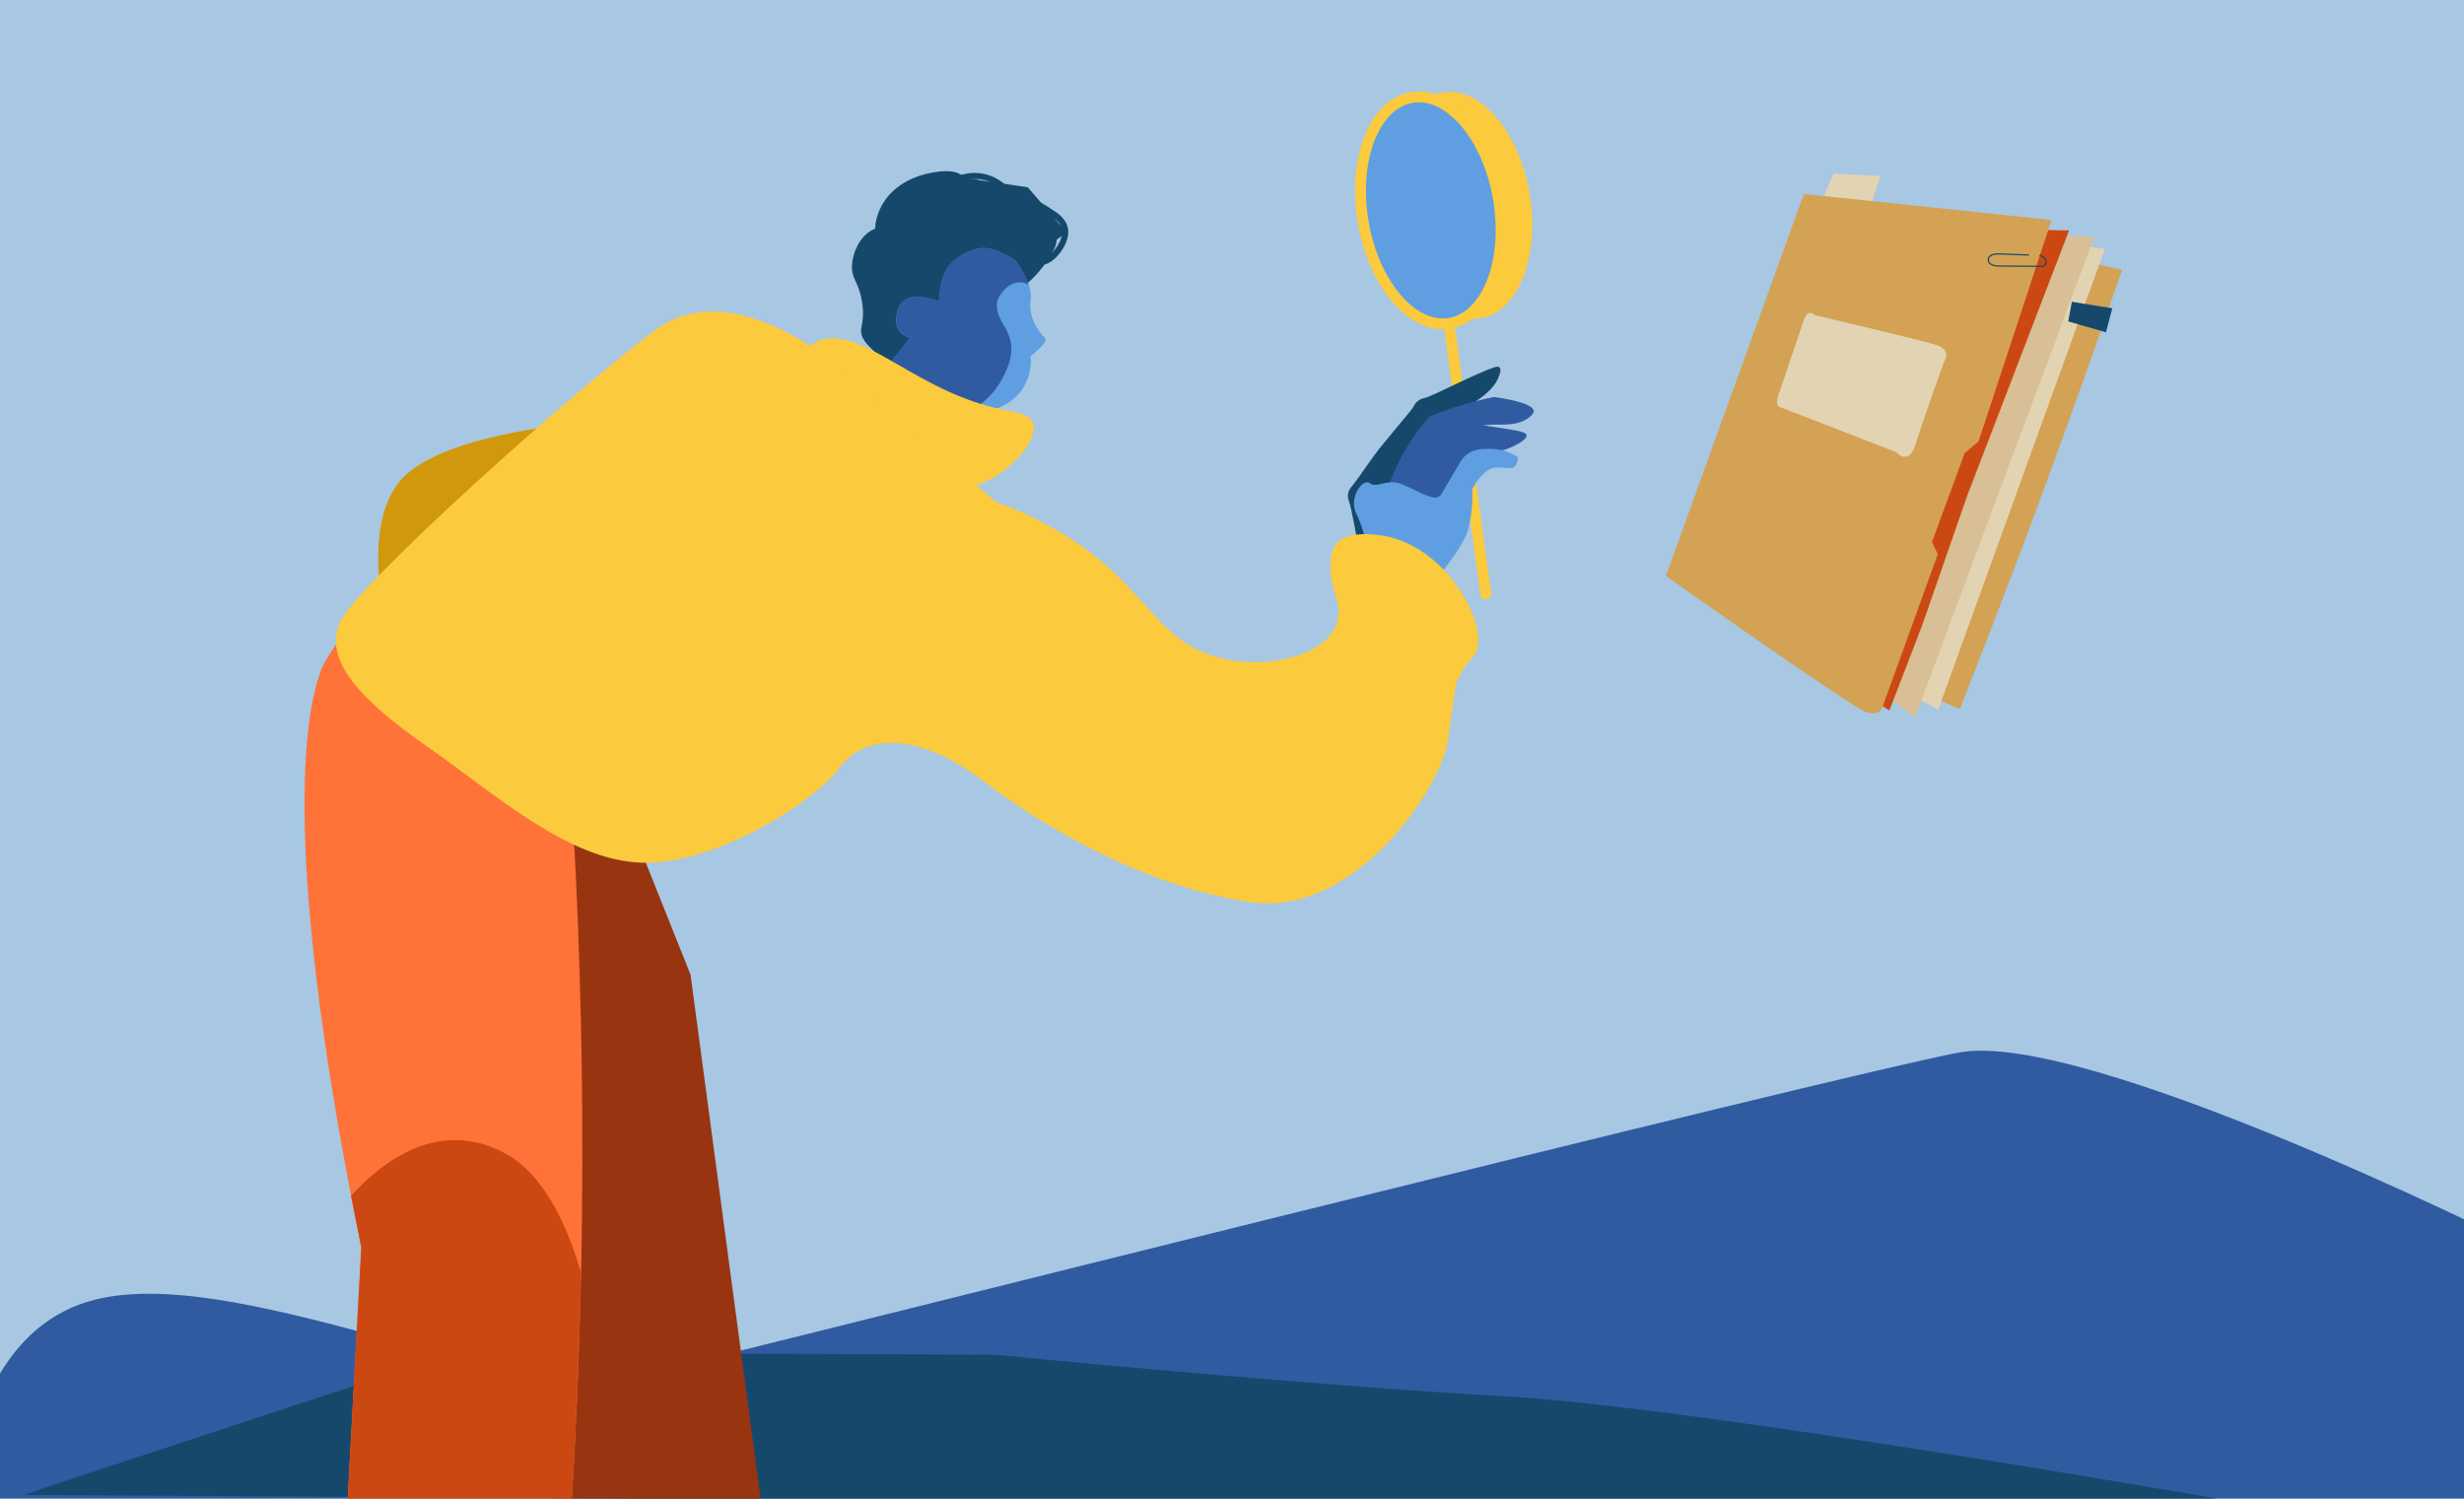
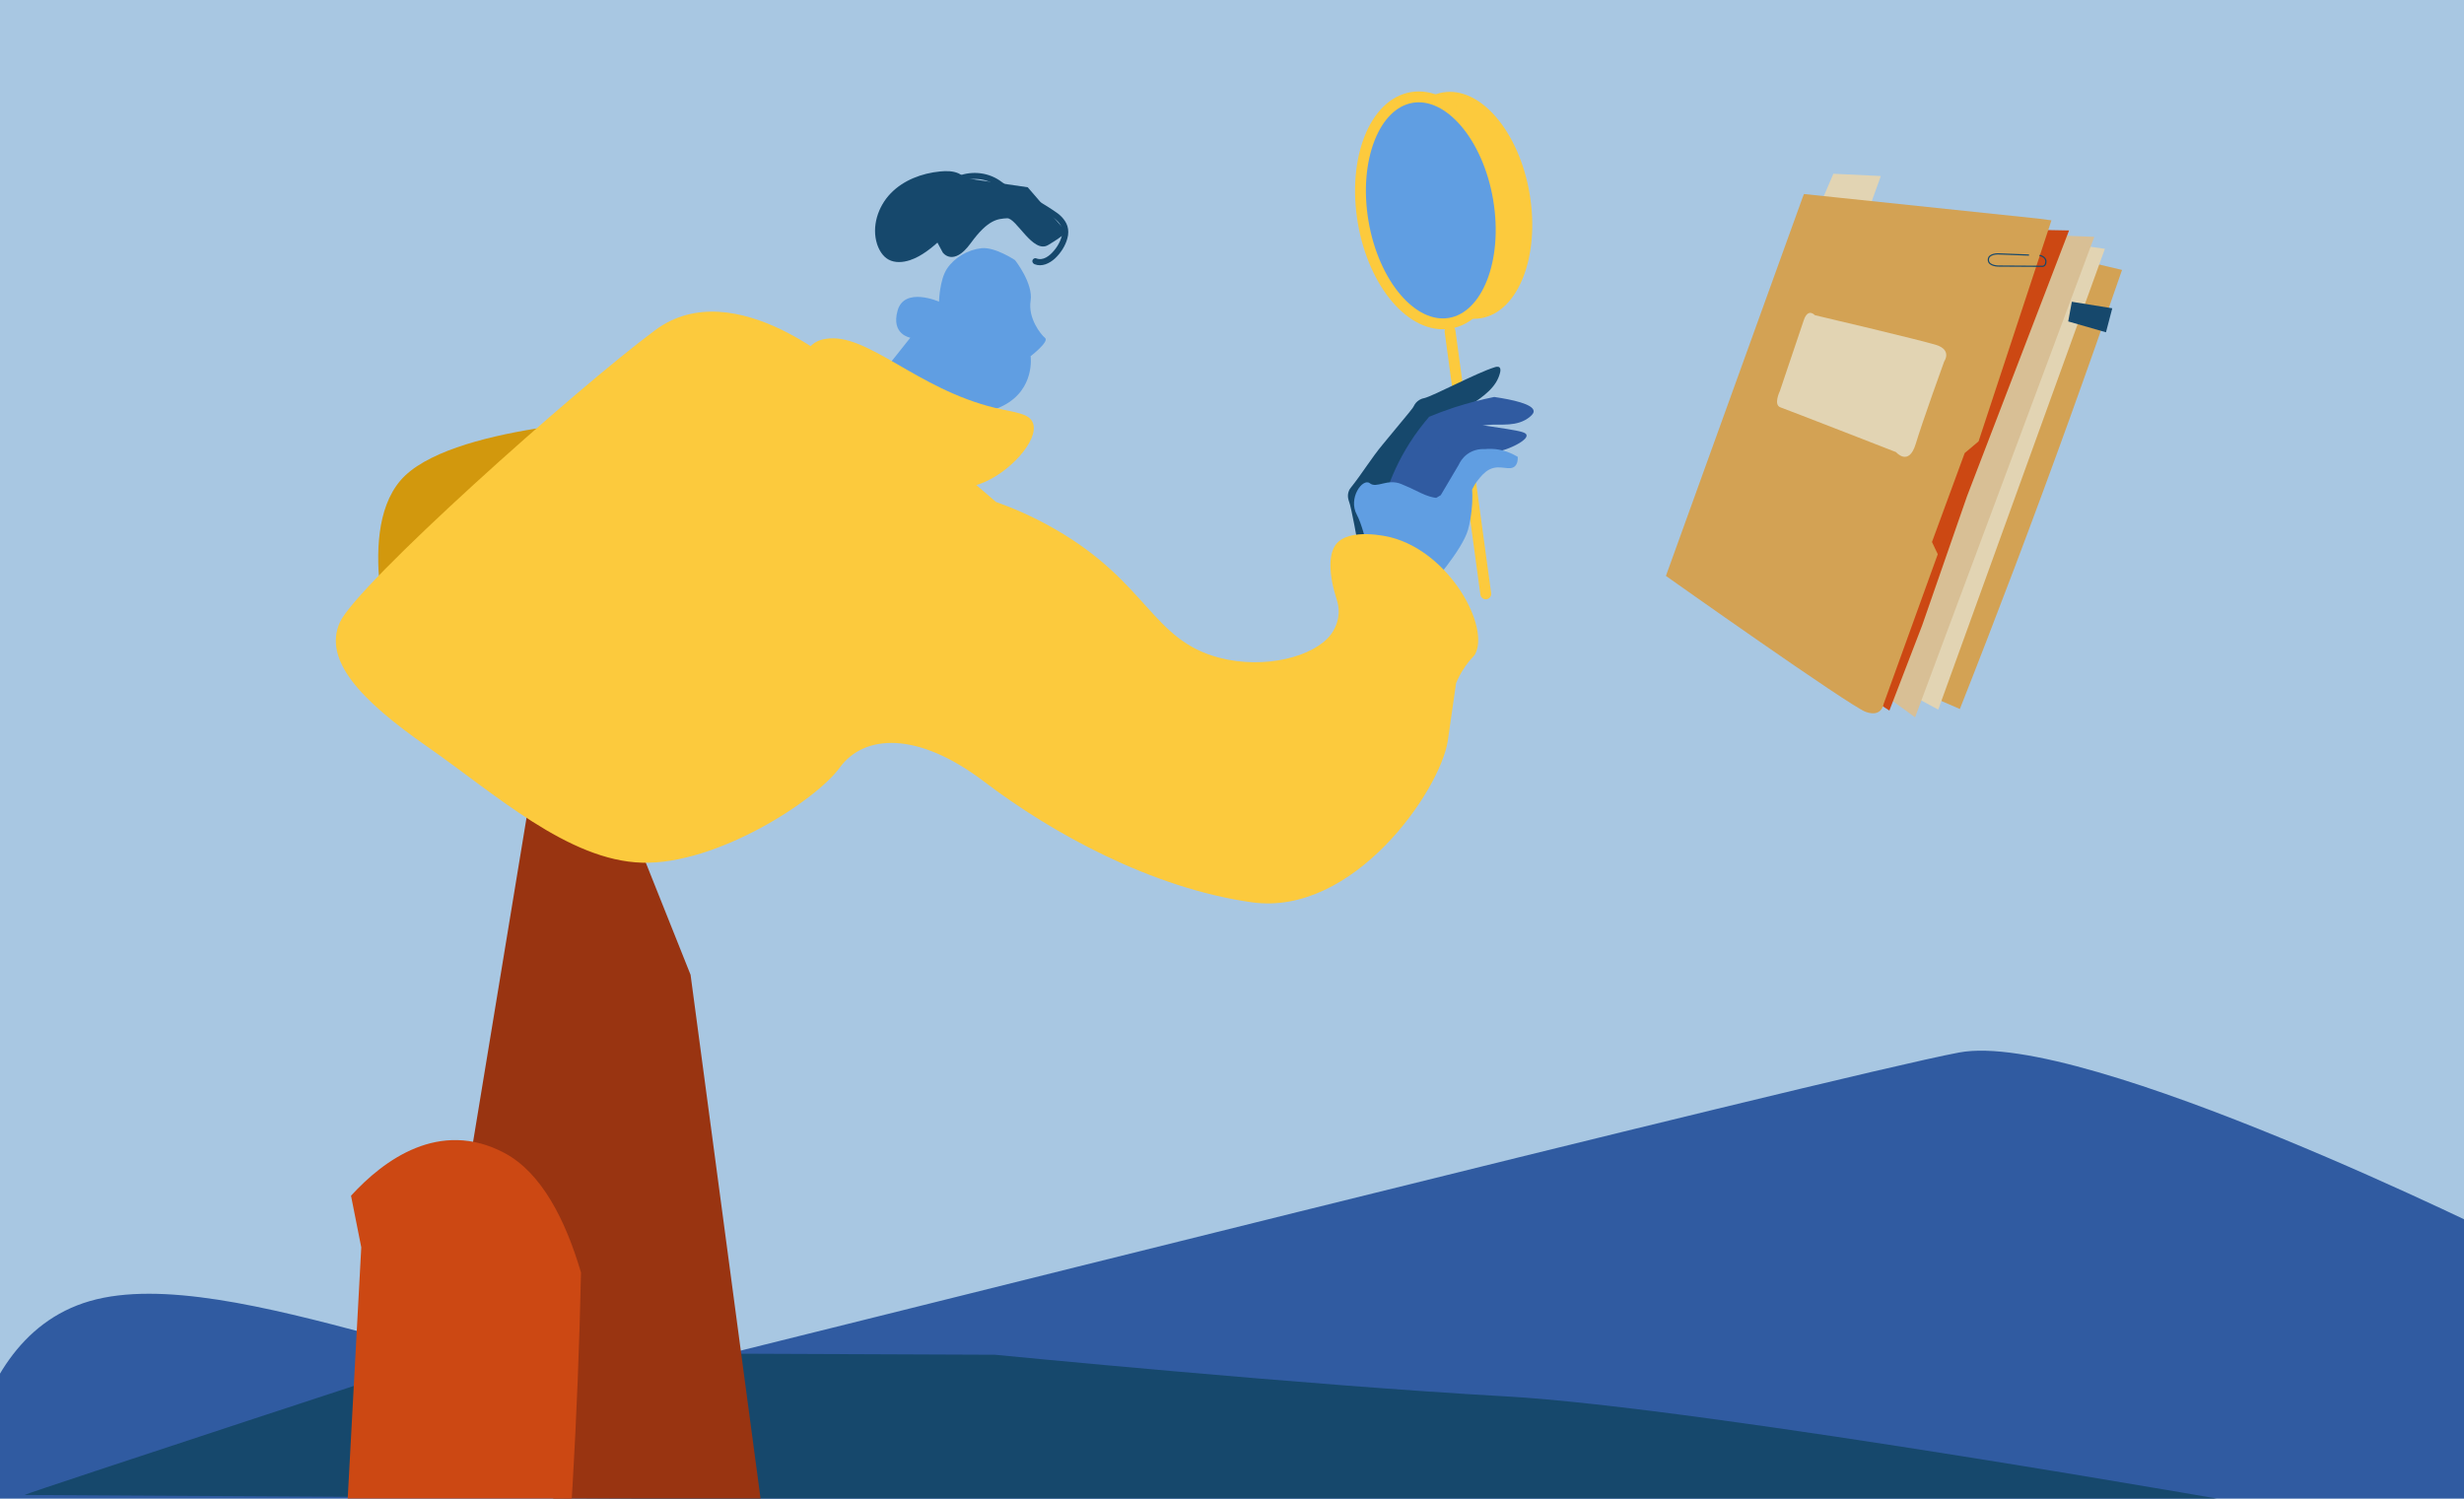
<svg xmlns="http://www.w3.org/2000/svg" version="1.1" id="Calque_1" x="0px" y="0px" viewBox="0 0 2042 1242" style="enable-background:new 0 0 2042 1242;" xml:space="preserve">
  <style type="text/css">
	.st0{fill:#A8C7E2;}
	.st1{fill:#305BA1;}
	.st2{fill:#16486C;}
	.st3{fill:none;stroke:#FCCA3D;stroke-width:9;stroke-linecap:round;stroke-miterlimit:10;}
	.st4{fill:#FCCA3D;}
	.st5{fill:#A37B41;}
	.st6{fill:#993411;}
	.st7{fill:#609EE2;}
	.st8{fill:#FF7238;}
	.st9{fill:#D2980D;}
	.st10{fill:#609EE2;stroke:#FCCA3D;stroke-width:9;stroke-linecap:round;stroke-miterlimit:10;}
	.st11{fill:#CC4813;}
	.st12{fill:#D3A254;}
	.st13{fill:#E2D4B3;}
	.st14{fill:#D8BF95;}
	.st15{fill:none;stroke:#16486C;stroke-miterlimit:10;}
</style>
  <rect x="-145.3" y="-24.3" class="st0" width="2215.9" height="1278.5" />
  <path class="st1" d="M2080.3,1029c0,0-353.4-176.2-456.7-156.7c-103.3,19.4-993.6,243.8-1096,268.3s-335.6-96.2-453.1-62.3  c-117.5,34-109.6,216.9-109.6,216.9l1702.2-9.4l472.3-15.1L2080.3,1029z" />
  <path class="st2" d="M20.3,1239c7.9-3.6,357.1-118,357.1-118l447.1,1.8c0,0,259.2,25.4,423.3,34.5c164,9.1,634.9,92.6,634.9,92.6" />
  <g>
    <g>
      <line class="st3" x1="1231.3" y1="492.2" x2="1201.7" y2="274.6" />
      <ellipse transform="matrix(0.986 -0.166 0.166 0.986 -11.4 203.693)" class="st4" cx="1211.7" cy="170" rx="56.9" ry="94.9" />
    </g>
    <polyline class="st6" points="460.9,528.9 572.3,807.9 639.9,1313.8 494.1,1369.7 386.2,981.9  " />
-     <path class="st2" d="M748.7,313.9c18.6-23.6,37.1-47.2,55.7-70.8c4.2-3.5,10.2-7.3,16.6-6.1c4.8,0.8,5.7,3.7,9.5,5.2   c16.4,6.3,42.6-30.2,44.7-39.9c0.6-3,0.6-5.9,0.6-5.9s0-4.6-1.6-8.8c-2.4-6.6-10.2-10.9-14.6-13.3c-25.5-13.6-27.1-10.7-39.5-18.9   c-6.6-4.3-9.8-7.6-15.3-7.2c-5.4,0.4-6.4,3.9-15.2,9.7c-12.3,8.1-16.9,5.6-24.1,13c-6.3,6.4-3.6,9.1-8.7,13.6   c-9.9,8.6-21.2-0.7-34.1,6.2c-10.7,5.7-16,19.1-16.6,28.7c-0.9,12.1,5.7,13.6,8.4,31.5c2.8,18.9-4,20.9,1,30   c3.7,6.6,9,8.7,23.1,26.5c0,0,0,0.1,0.1,0.1" />
    <path class="st7" d="M706.8,339.8l47.6-59.9c0,0-16.2-2.7-10.5-22.6s34.3-7.3,34.3-7.3s0.4-18,6.6-27.3c6.2-9.3,17.4-15.8,28.6-17   c11.2-1.2,27.8,9.9,27.8,9.9s15.2,19.2,12.9,33.6s8.3,27.9,12,30.9c3.7,3-12,15.1-12,15.1s3.9,27.1-22.3,40.8   c-26.1,13.7-40.4-6.7-55.2,12C761.8,366.5,751,375,751,375L706.8,339.8z" />
    <path class="st2" d="M781.3,209.3c0,0,8.7,12.2,23.2-7.8c14.5-19.9,22.5-20.1,30.1-20.6s21.4,29.7,34,22.2s15.2-10.7,15.2-10.7   l-32.1-37.2l-64.6-9.4l-20.9,35.4L781.3,209.3z" />
-     <path class="st1" d="M813.4,205.5c-11.2,1.2-22.4,7.7-28.6,17c-6.2,9.3-6.6,27.3-6.6,27.3s-28.7-12.6-34.3,7.3   c-5.7,19.9,10.5,22.6,10.5,22.6l-47.6,59.9L751,375c0,0,10.8-8.4,25.6-27.1c8.4-10.6,16.6-8.6,26.9-7.4c5.1-2.5,17.3-9.6,25.8-24.4   c3.8-6.7,11.5-20.2,7.9-34.5c-3.2-12.4-10.9-16.7-11.1-28.6c0-3.2,1.2-6.7,4.5-10.8c8-10,16.1-9.2,21.9-6.3   c-3.6-10.8-11.3-20.4-11.3-20.4S824.7,204.3,813.4,205.5z" />
    <path class="st4" d="M668.7,320c0,0-7.5-22.6,3.7-33.7c2.2-2.1,5.8-4.6,12.2-5.5c34.1-5.3,75,41.5,139.9,57.2   c16.8,4,28.4,4.4,31.5,12.5c5.5,14.3-20.1,42-43.5,50.4C772.5,415.1,716.7,381.2,668.7,320z" />
    <path class="st2" d="M1129.5,474.8c-5.6-32.5-9.6-53.9-11.4-58.8c-0.3-0.9-1.7-4.3-0.6-8.1c0.6-2.1,1.7-3.5,2.1-3.9   c9.2-11.5,16.8-24.2,26.2-35.5c24.3-29.2,25.2-30.5,25.8-31.8c0.2-0.5,1.2-2.5,3.2-4.2c2.3-1.9,4.7-2.4,5.4-2.5   c7.9-1.9,42.8-20.7,58.4-25.6c0.9-0.3,3-0.9,4.1,0.1c1.9,1.7-0.3,7-1,8.7c-4.4,10.6-17.1,18.8-26.8,24.6c0,0-11.2,6.7-34,18.1l0,0   c-8.9,15.1-17.8,30.2-26.7,45.3" />
    <path class="st1" d="M1148.9,407.7c3.9-11.6,9.9-25.8,19.4-40.7c5.3-8.4,10.9-15.5,16.1-21.6c6.3-2.6,13.1-5.2,20.4-7.6   c12-3.9,23.2-6.7,33.5-8.8c15,2.2,32.3,5.9,32.7,11.7c0.1,1.1-0.5,2.6-3.3,4.9c-10.4,8.4-23.9,5.7-34.1,6.5   c-9.5,0.7-23,4.9-38.9,21.7c-6.6,11.8-13.3,23.7-19.9,35.5" />
    <path class="st1" d="M1165.6,420.9l24.5-47.7c10.2-7.3,20.5-14.6,30.7-21.8c6.6,0.9,16,2.2,27.4,4c12.8,2.1,16.5,3.1,16.9,5.2   c0.8,3.9-10.4,9.6-18.1,12.1c-9.1,3-17.3,3-22.7,2.5l-14.8,18.6c-5.7,9-11.3,18-17,27" />
    <path class="st7" d="M1194,410.4c5-8.4,9.9-16.8,14.9-25.2c0.9-2,2.9-5.6,6.8-8.6c6.2-4.7,12.9-4.5,14.9-4.4   c1.6-0.2,3.3-0.2,5.2-0.2c9.5,0.2,17.1,3.7,22,6.6c0.2,4.3-1,6.5-2.2,7.7c-4.6,4.5-12.4-1.7-21.3,2.8c-4.1,2.1-7.1,5.8-9.4,8.7   c-2.4,3-3.9,5.8-4.9,7.9c0.2,2.6,0.3,6.1,0.1,10.3c0,0-0.4,12-3.5,23.1c-4.9,17.1-31.7,47.1-31.7,47.1l-45.7-3.6   c0,0-7.2-41.9-14.7-55.9c-7.6-14,4.9-30.8,10.7-26.2c5.8,4.6,14.4-4.2,26.2,0.7c11.8,4.9,13.8,6.6,19.5,8.9   c5.6,2.3,9.4,2.5,9.4,2.5l0,0" />
-     <path class="st8" d="M479.8,468.8c0,0-149.5-27.2-209.2,77.7c0,0-56.2,71.8,28.8,487.3l0,0c-6.3,116.1-12.5,232.2-18.8,348.3   l181.2,16.2c11.3-120.5,18.9-250.5,20.5-388.9c1.3-112.8-1.4-220-7-320.9" />
    <path class="st9" d="M525.2,347c0,0-154.2,5.2-193.4,51.3s-3.4,151.7-3.4,151.7" />
    <path class="st4" d="M700.9,308.8c0,0-91.8-84.2-157.9-35.2c-66.1,49-247.7,211.4-261.4,242.3c-13.7,30.9,16.4,63.9,72.5,102.9   c56.1,39.1,116.7,94.5,178.2,96.2c61.5,1.7,143.5-51.2,163.6-78.8c20.1-27.6,64.2-30.6,119.7,11.6c55.4,42.2,138.6,88.3,221.8,100   c84.4,11.9,155.9-92.5,162.4-133.6c0,0,0.4-2.4,6.9-48l0,0c1.3-3.2,3.7-8.4,7.8-14.2c3.7-5.4,7.1-8.2,7.8-9.5   c12.8-22.6-20.6-84.7-69.8-97.2c-1.8-0.5-34.8-8.5-45.6,6.2c-7.4,10.1-3.3,29.4-2.2,34.2c2.2,10.4,6.1,16.1,4.3,26   c0,0-0.9,7.3-6,14.1c-13.6,18.2-54.5,29.3-92.6,19.3c-55.8-14.6-59.1-62.2-135.6-106.3c-19.7-11.4-37.3-18.5-49.4-22.8" />
    <ellipse transform="matrix(0.986 -0.166 0.166 0.986 -12.456 199.449)" class="st10" cx="1185.9" cy="174.2" rx="56.9" ry="94.9" />
    <path class="st11" d="M418.1,955.6c-53.9-28.6-100.2,5.9-127.2,35.4c2.7,13.9,5.5,28.1,8.5,42.8c-6.3,116.1-12.5,232.2-18.8,348.3   l181.2,16.2c10.1-107.3,17.1-222,19.7-343.6C468.7,1011.1,448.8,971.9,418.1,955.6z" />
    <g>
      <path class="st2" d="M811.3,157.5c-2.6-2.4-5.2-4.7-7.8-7.1c-2.8-2.5-5.7-5.1-9.1-6.7c-4.7-2.1-10.1-2.1-15.3-1.6    c-15.2,1.5-30.4,7.2-41,18.2c-10.6,11-15.9,27.6-11.2,42.1c1.7,5.1,4.7,10.1,9.4,12.7c5.4,3,12.1,2.4,17.9,0.5    c9.7-3.3,17.7-10,25.3-16.8c9.3-8.3,18.7-17.5,22.4-29.4c2.1-6.7,2.2-14,0.3-20.8" />
    </g>
    <g>
      <g>
        <path class="st2" d="M857.4,219c6.1,2.4,12.4-0.7,16.9-4.8c4.7-4.4,8.7-10.5,10.3-16.8c0.9-3.2,1-6.8,0-10     c-0.9-2.9-2.7-5.5-4.8-7.7c-2.1-2.2-4.6-3.9-7.2-5.6c-2.9-1.9-5.8-3.8-8.7-5.5c-3-1.8-6.2-3.5-9.4-4.9c-3.3-1.4-6.6-2.4-9.9-3.6     c-6.2-2.4-10.9-7.1-16.4-10.7c-10.7-7.1-24.7-8-36.3-2.6c-12.2,5.7-20.3,18.5-20.9,31.8c-0.2,3.2,4.8,3.2,5,0     c0.5-10.1,6.1-19.9,14.7-25.4c9.2-5.9,21.6-6.5,31.4-1.6c5.3,2.7,9.6,7,14.7,10.1c5.5,3.4,11.9,4.7,17.8,7.4     c5.7,2.7,11,6.2,16.2,9.7c4.1,2.8,8.6,6.3,9.4,11.6c0.5,3.1-0.4,6.3-1.6,9.1c-1.3,3-3.1,5.9-5.2,8.3c-3.5,4.2-8.9,8.6-14.7,6.3     c-1.3-0.5-2.7,0.5-3.1,1.7C855.3,217.3,856.2,218.5,857.4,219L857.4,219z" />
      </g>
    </g>
    <g>
      <path class="st12" d="M1584.9,182.8c57.9,13.6,115.8,27.3,173.7,40.9c-28.5,82.8-58.2,165.2-89.2,247.1    c-14.8,39-29.8,77.9-45.2,116.8c-39.4-17-78.8-34-118.2-51.1C1532.2,418.6,1558.5,300.7,1584.9,182.8z" />
      <polygon class="st13" points="1650.9,193.1 1744.4,206.2 1606.3,588.1 1528,546.1   " />
      <path class="st14" d="M1650.9,193.1c28.2,1.1,56.5,2.1,84.7,3.2c-49.5,132.7-99,265.5-148.5,398.2c-22.3-16.2-44.6-32.4-66.9-48.6    C1563.8,428.3,1607.3,310.7,1650.9,193.1z" />
      <polyline class="st13" points="1510.4,165 1519.4,144 1558.7,145.9 1550,170.1   " />
      <polygon class="st11" points="1677.9,190.3 1714.7,191 1630.2,411.1 1593,518.2 1565.8,588.9 1404.6,484.8 1514,183.4   " />
      <path class="st12" d="M1495,160.8l194.5,20.4l10.6,1.4l-60.4,183.2l-11.5,9.7l-27.1,73.7l4.8,10.1L1561,583.5    c0,0-1.4,11.3-14.8,6.5c-13.3-4.8-165.6-112.7-165.6-112.7l113.2-313.4" />
      <path class="st15" d="M1681.5,211.4l-25.5-1c0,0-8.3-0.3-8.2,5c0.1,5.3,8.7,5.1,8.7,5.1l35.3,0.2c0,0,3.5,0.8,3.7-3.7    c0.2-4.5-5.3-5.3-5.3-5.3" />
      <path class="st13" d="M1494.8,265.5l-19.8,58.7c0,0-5.5,11.3,0.5,13.4s95.8,37.1,95.8,37.1s10.5,12.3,16.3-6.7    c5.7-19,23.6-68.4,23.6-68.4s6.8-9.5-6.6-13.7c-13.4-4.2-100.6-24.7-100.6-24.7S1498.4,254.8,1494.8,265.5z" />
      <polygon class="st2" points="1717,250.1 1750.5,255.5 1745.3,275.4 1714,266.4   " />
    </g>
  </g>
</svg>